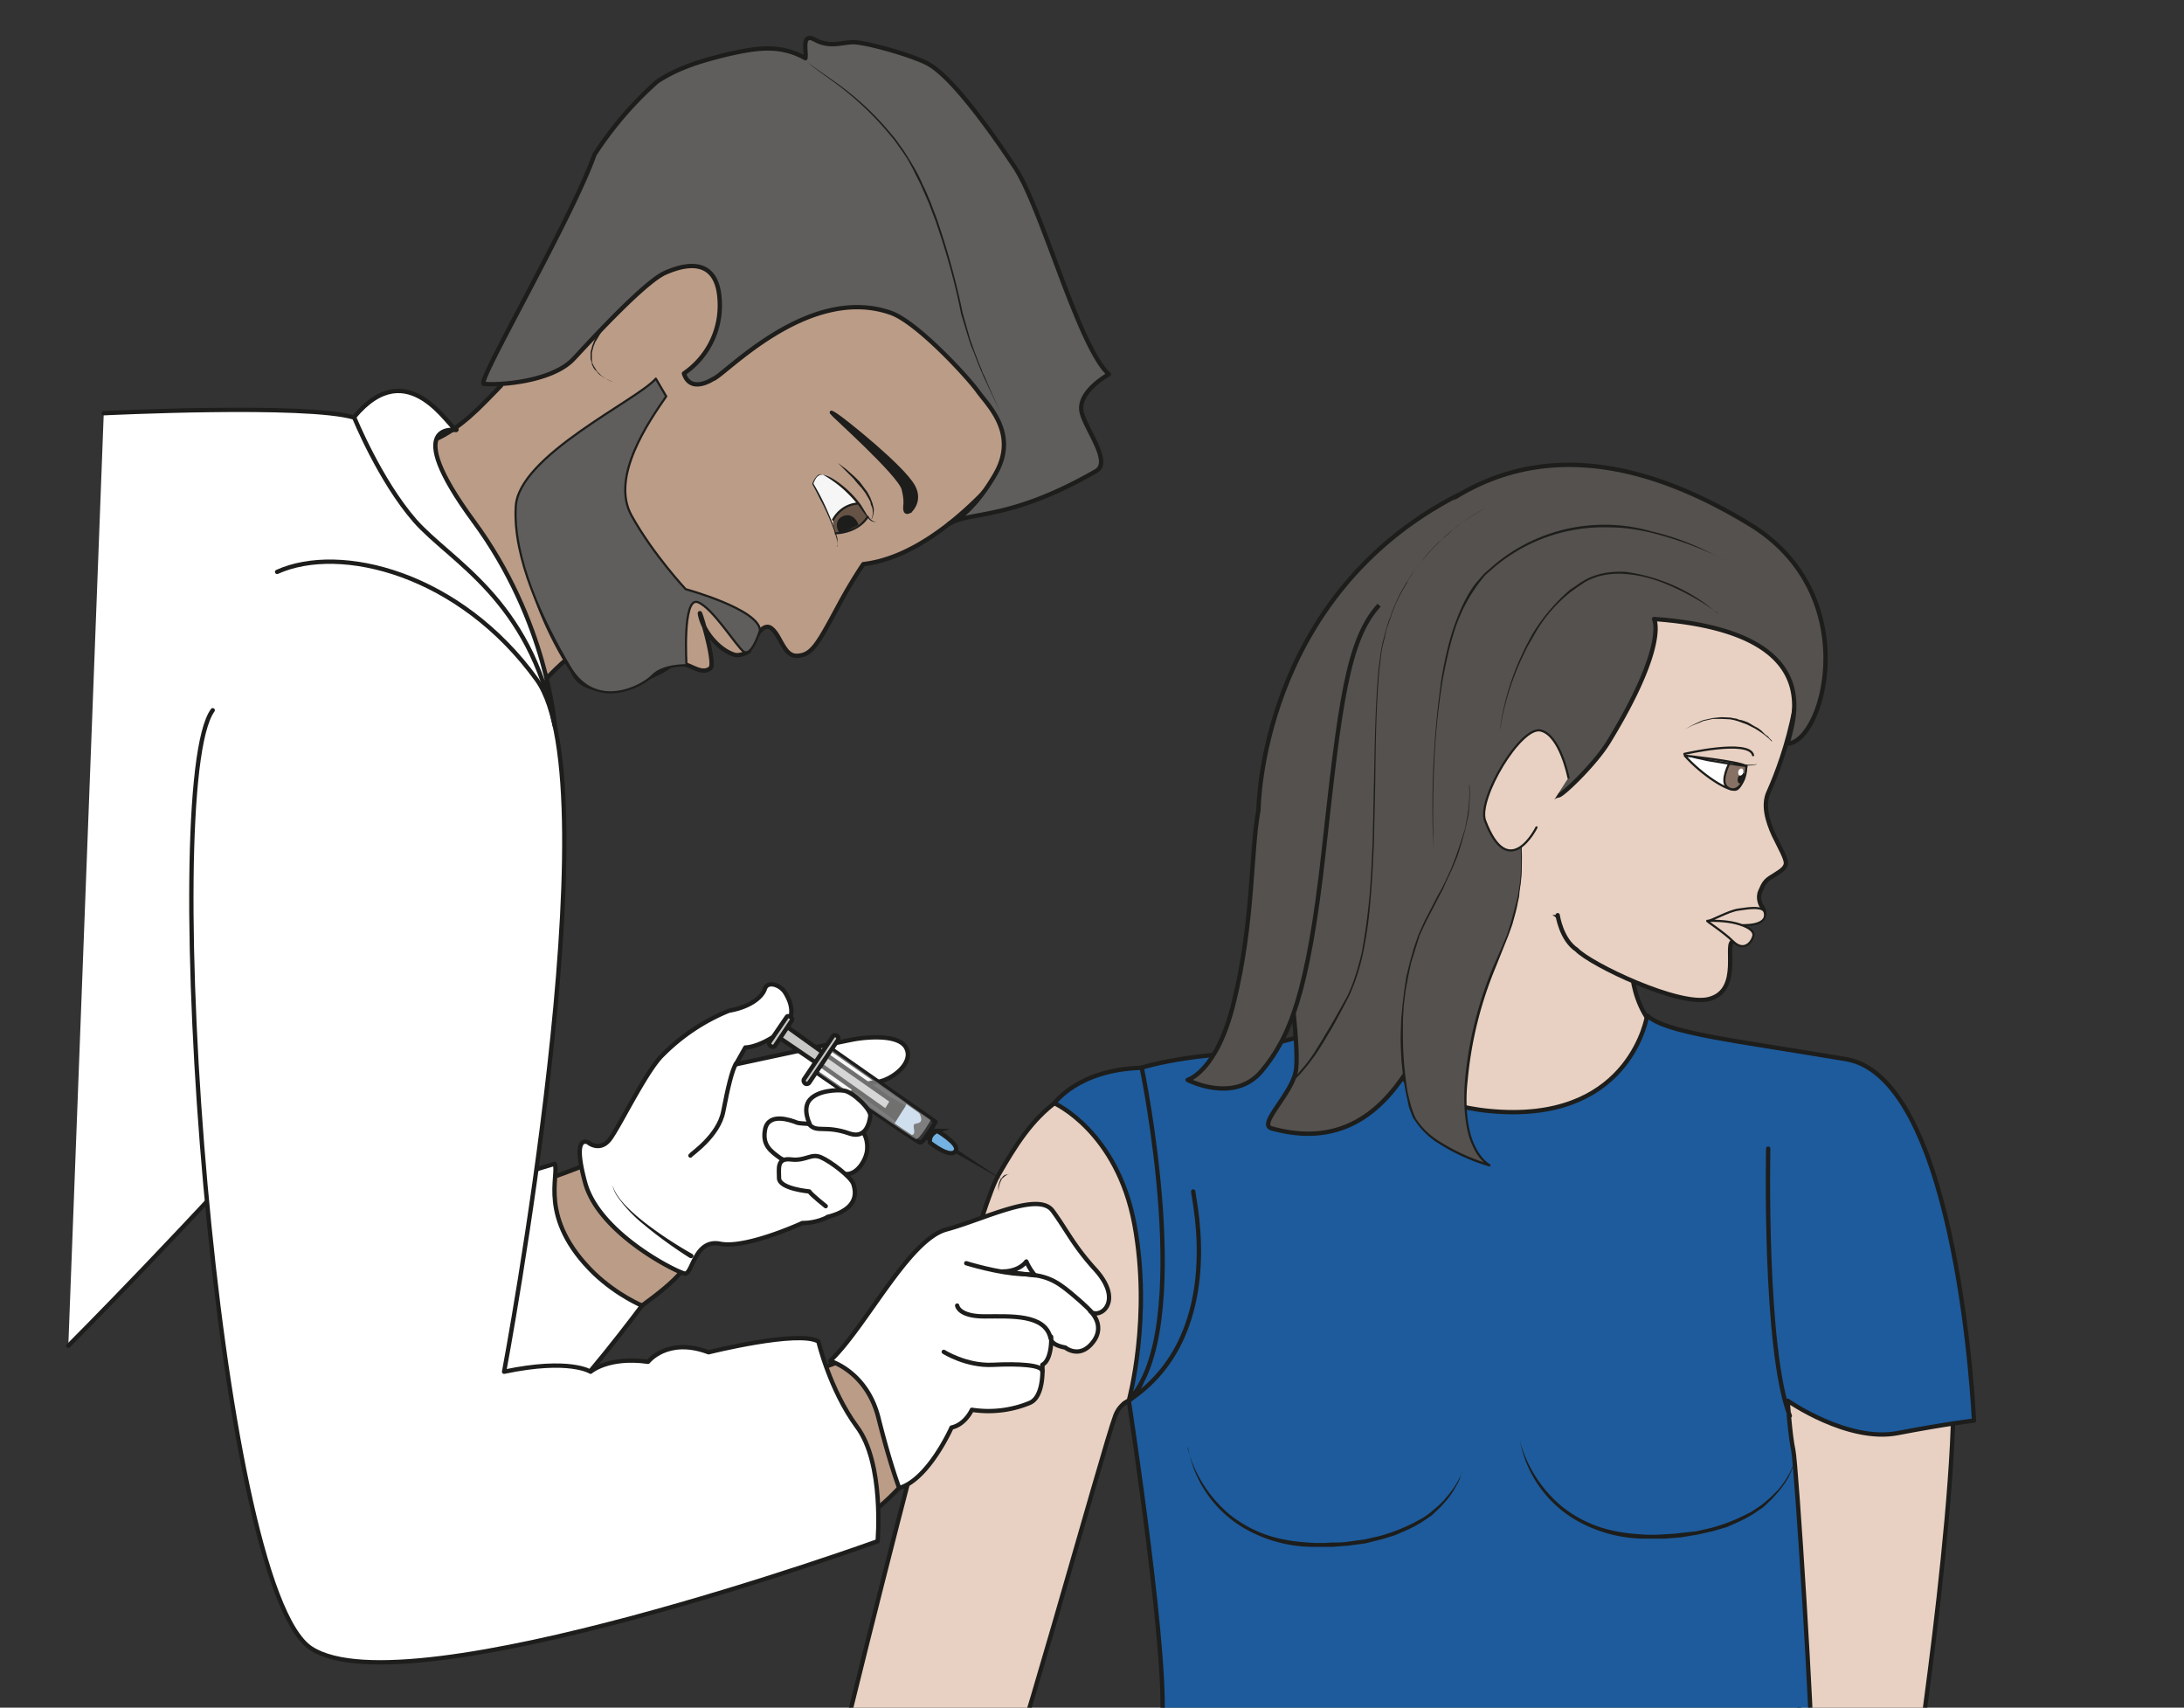
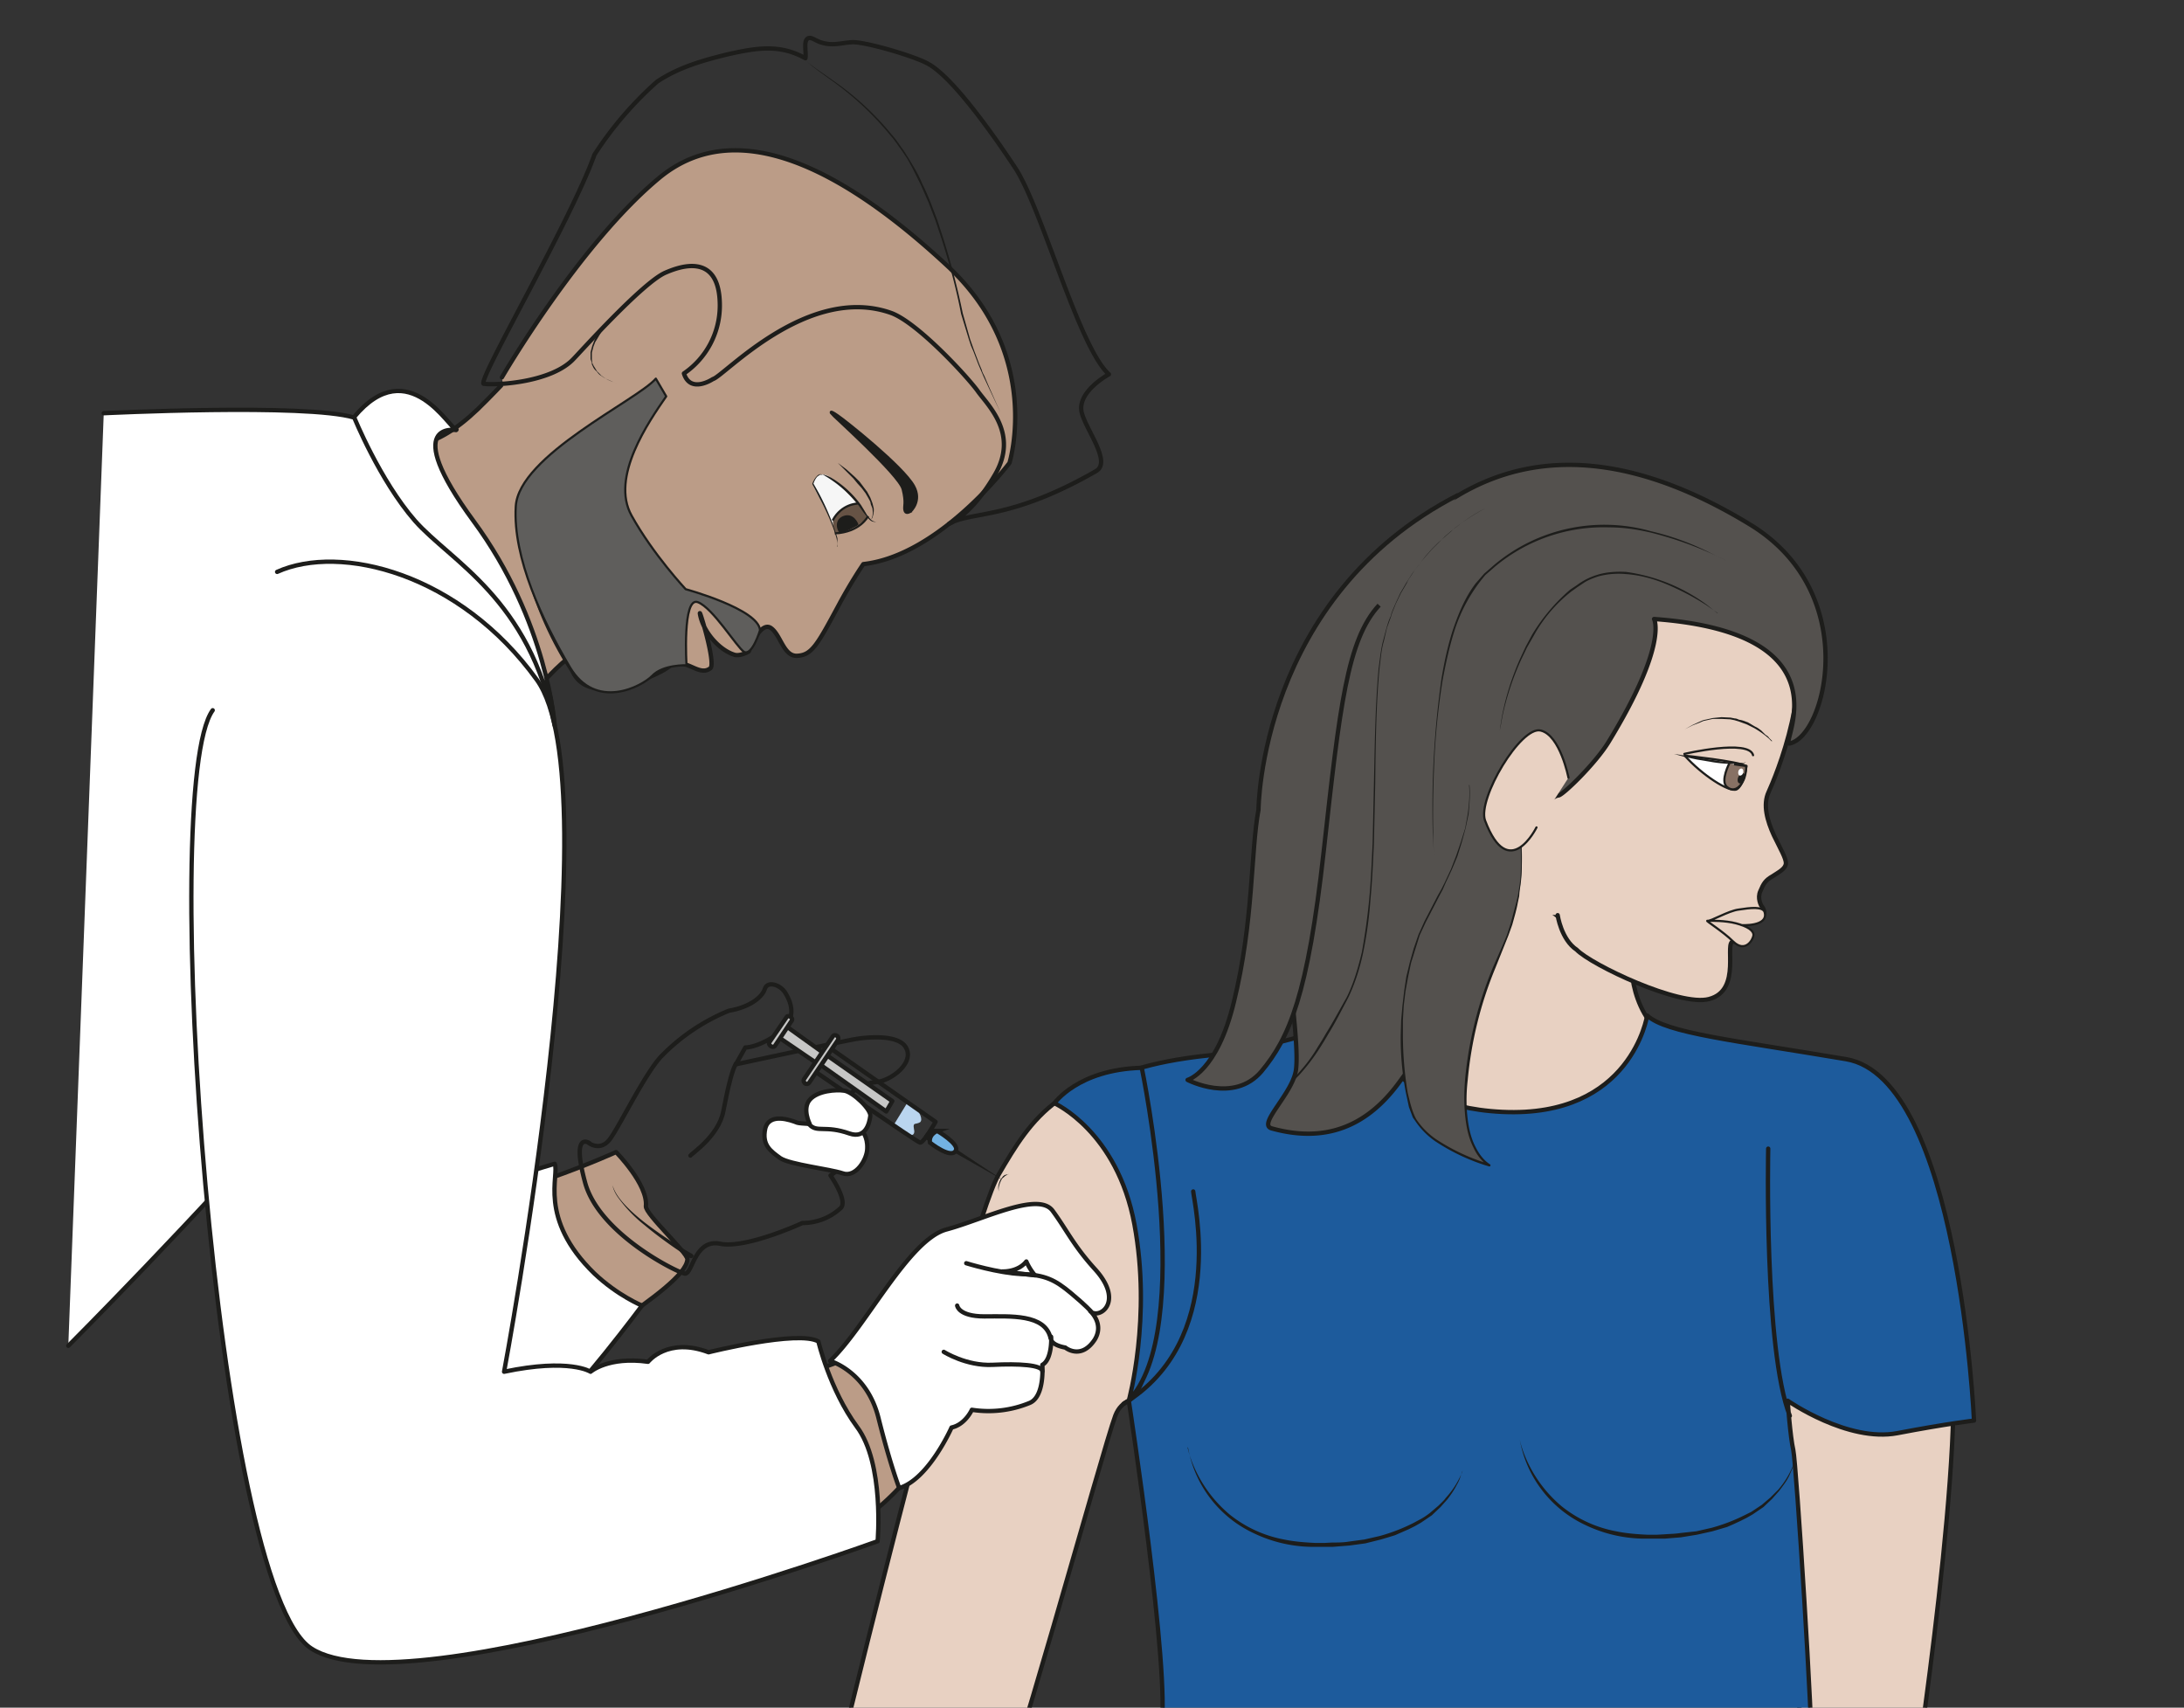
<svg xmlns="http://www.w3.org/2000/svg" viewBox="0 0 673.4 526.5">
  <rect x="0" y="0" width="673.4" height="526.5" fill="#333333" stroke="none" />
  <defs>
    <clipPath id="a" clipPathUnits="userSpaceOnUse">
      <path d="M0 394.9h505V0H0z" />
    </clipPath>
    <clipPath id="b" clipPathUnits="userSpaceOnUse">
      <path d="M0 394.9h505V0H0z" />
    </clipPath>
    <clipPath id="c" clipPathUnits="userSpaceOnUse">
-       <path d="M189.4 151.9h26v-20.4h-26z" />
-     </clipPath>
+       </clipPath>
  </defs>
  <g clip-path="url(#a)" transform="matrix(1.333 0 0 -1.333 0 526.5)">
    <path stroke-linejoin="round" d="M189.8-28.9s33.5 139.1 41.2 152.2c7.6 13 14.6 24.5 43.5 24.8 0 0 4.5-67 0-73-4.4-5.9-13.6-.2-16.5-7.5-2.8-7.3-26-92.1-28.3-92.4M450.8 85.5c4.8-19.7-8.3-105.1-8.3-105.1h-23.7s-7.9 62.9-12.3 78.8c-4.5 15.9-.7 53.3 2.5 70.1" stroke="#1d1d1b" stroke-linecap="round" stroke-miterlimit="10" fill="#e8d1c2" />
    <path d="M310.8 155.7s15.2 25.6 22.5 41.3c5 10.6 39.8-30.8 44.2-21.3 0 0-1.9-12 6.7-20 0 0 2.2-17.6-20.4-23.1s-56.5 6.3-53 23.1" fill="#e8d1c2" />
    <path stroke-linejoin="round" d="M310.8 155.7s15.2 25.6 22.5 41.3c5 10.6 39.8-30.8 44.2-21.3 0 0-1.9-12 6.7-20 0 0 2.2-17.6-20.4-23.1s-56.5 6.3-53 23.1z" stroke="#1d1d1b" stroke-linecap="round" stroke-miterlimit="10" fill="none" />
    <path d="M316.5 160.2s-21-7.7-36.6-9.3-21.3-4.9-21.3-4.9 4.8-2.4 6.7-14.8 4.3-54.6-4.2-60.2c0 0 9.7-63.2 7.5-75.6-2.2-12.4 97-12.8 113.3-10.6C398-13 418.5-15.7 419-11c.5 4.7-3.5 67.6-4.2 70.6-.7 3-1.3 11.4-1.3 11.4s13.9-9.7 25.4-7.5c11.5 2.2 17.7 2.9 17.7 2.9s-3.5 79.2-29.6 83.6c-26 4.4-41.6 6-46 10.1 0 0-3.6-23.7-33.5-22.3-29.8 1.4-31.1 22.3-31.1 22.3" fill="#1d5b9c" />
    <path stroke-linejoin="round" d="M316.5 160.2s-21-7.7-36.6-9.3-21.3-4.9-21.3-4.9 4.8-2.4 6.7-14.8 4.3-54.6-4.2-60.2c0 0 9.7-63.2 7.5-75.6-2.2-12.4 97-12.8 113.3-10.6C398-13 418.5-15.7 419-11c.5 4.7-3.5 67.6-4.2 70.6-.7 3-1.3 11.4-1.3 11.4s13.9-9.7 25.4-7.5c11.5 2.2 17.7 2.9 17.7 2.9s-3.5 79.2-29.6 83.6c-26 4.4-41.6 6-46 10.1 0 0-3.6-23.7-33.5-22.3-29.8 1.4-31.1 22.3-31.1 22.3zM409 129.3s-1-46.5 5-61.8" stroke="#1d1d1b" stroke-linecap="round" stroke-miterlimit="10" fill="none" />
    <path stroke-linejoin="round" d="M360.3 183.3s.8-5.6 4.4-8c3.4-3.5 23.8-13.2 30.6-11.4 7.8 2 3.3 13.5 5.7 13.3 2.6-.2 2 .8 2 .8 1.5 2.3-5 2.4-2.5 3 2.3.5 6.5.8 7.1 1.6 0 0 1.2 1.2-.2 2.9 0 0-1 1.7-.2 3.4.7 1.7 1.2 2.5 2.8 3.4 1.5 1 3 1.7 3.1 3 0 1.2-1.2 3.2-2.8 6.5-1.5 3.3-2.6 7-1.2 10 1.4 3.1 11.4 26.1 4.5 41.3 0 0-1.5 11.6-7.6 9-2.4-1-15.8 8.4-26.7 5.5-18-4.6-31.7-30-35.3-35-9-12.4-17.7-46.9-17.7-46.9" stroke="#1d1d1b" stroke-linecap="round" stroke-miterlimit="10" fill="#e8d1c2" />
    <path d="M404 217.8s-.7-4.6-2.3-5.4c-1.7-.8-8.1 3.4-12 7.8 0 0 12.4-1.3 14.2-2.4" fill="#fff" />
    <path stroke-linejoin="round" d="M404 217.8s-.7-4.6-2.3-5.4c-1.7-.8-8.1 3.4-12 7.8 0 0 12.4-1.3 14.2-2.4z" stroke="#1d1d1b" stroke-miterlimit="10" stroke-width=".5" fill="none" />
    <path d="M409.8 223.5l-.7.7a21 21 0 01-3.4 2.4l-1.6.8-1.9.7-1 .3-1 .2-2 .1h-2l-1.8-.4c-.6-.1-1-.4-1.6-.6l-1.3-.5-1-.5-.8-.4a1628.2 1628.2 0 001.8 1l1.3.6c.5.2 1 .5 1.6.6l1.8.4 2 .2 2.1-.1 1-.2c.4 0 .7-.2 1-.3.8-.1 1.4-.4 2-.6l1.7-1c.5-.2 1-.6 1.4-.9l1-1c.4-.2.7-.5.8-.7l.7-.7" fill="#1d1d1b" />
    <path d="M400 218.4s-2.1-4-.6-5.4c2.3-2 4.6 1.3 4.5 4.8l-2.8.4" stroke="#1d1d1b" stroke-miterlimit="10" stroke-width=".5" fill="#877164" />
-     <path d="M403.5 214.6c-.3-.6-.8-1-1.2-.8-.4.2-.5.8-.2 1.5.3.6.9 1 1.2.8.4-.2.5-.8.2-1.5M389.8 220.2l2.6-.4a13972.8 13972.8 0 008.8-1.4l2.7-.3h2l.4.2h.1l-.5-.3a28.8 28.8 0 00-7.8.4l-3 .5-2.8.6-2.5.7" fill="#1d1d1b" />
+     <path d="M403.5 214.6c-.3-.6-.8-1-1.2-.8-.4.2-.5.8-.2 1.5.3.6.9 1 1.2.8.4-.2.5-.8.2-1.5M389.8 220.2a13972.8 13972.8 0 008.8-1.4l2.7-.3h2l.4.2h.1l-.5-.3a28.8 28.8 0 00-7.8.4l-3 .5-2.8.6-2.5.7" fill="#1d1d1b" />
    <path d="M389.6 220.6s15 3.5 15.9-.3" stroke="#1d1d1b" stroke-linecap="round" stroke-miterlimit="10" stroke-width=".5" fill="none" />
    <path stroke-linejoin="round" d="M402.8 181s6.2-.4 5.4 2.9c-.3 1.5-3.4 1.1-6 .7-2.5-.3-6.5-2.8-7.3-2.6-.5.1 3.7-2.5 6-4.8 2.8-2.7 4.6.4 4.7 1.5 0 1.1-1.4 2-4 2.7-2.6.7-6 .6-6 .6" stroke="#1d1d1b" stroke-linecap="round" stroke-miterlimit="10" stroke-width=".5" fill="#e8d1c2" />
    <path d="M345.3 211.3s-1.3-5.6-3.7-13.8c-2.4-8.2-6-19.1-10.4-29.7-2.2-5.3-4.6-10.5-7.2-15.1a70.3 70.3 0 00-8.3-12.1c-1.4-1.6-2.8-3-4.2-4a20 20 0 00-3.8-2.5l-1.5-.7-1.2-.3 1.2.3 1.5.7a20 20 0 013.8 2.5c1.3 1 2.7 2.4 4.1 4 2.9 3.3 5.6 7.4 8.2 12.1 2.6 4.7 5 10 7.2 15.2a292 292 0 0113.8 43.5z" fill="#1d1d1b" />
    <path d="M360.5 211c.9 0 8.5 7.3 11.6 12.4 13.8 22.6 10.5 28.4 10.5 28.4 45.6-3.3 29-29.2 31.3-28.8 8.4 1.6 16.9 34.7-9 50.6-50.9 31.1-77.6 2.7-90.4-15.7 0 0-1.9-3-4.4-7.7a125.5 125.5 0 01-13.4-34.7c-3.4-19.8 4.2-57.7 3.1-67.7-.5-5.5-9-12.8-5.7-13.8 12.5-3.5 22 .5 29.3 10.3 6.7 9 19.2 28.6 22.4 40 3.4 12 10.7 26.2 14.7 26.7" fill="#54514e" />
    <path stroke-linejoin="round" d="M360.5 211c.9 0 8.5 7.3 11.6 12.4 13.8 22.6 10.5 28.4 10.5 28.4 45.6-3.3 29-29.2 31.3-28.8 8.4 1.6 16.9 34.7-9 50.6-50.9 31.1-77.6 2.7-90.4-15.7 0 0-1.9-3-4.4-7.7a125.5 125.5 0 01-13.4-34.7c-3.4-19.8 4.2-57.7 3.1-67.7-.5-5.5-9-12.8-5.7-13.8 12.5-3.5 22 .5 29.3 10.3 6.7 9 19.2 28.6 22.4 40 3.4 12 10.7 26.2 14.7 26.7z" stroke="#1d1d1b" stroke-miterlimit="10" fill="none" />
    <path d="M397.3 253.2l-2.6 1.8a57.2 57.2 0 01-7.3 4c-3.2 1.5-7 2.9-11.4 3.2-2.1.2-4.4 0-6.5-.6-1.1-.4-2.2-.8-3.1-1.4l-1.5-1-1.4-1a33.6 33.6 0 01-8.7-10.2l-1.6-2.8-1.3-2.7a63.7 63.7 0 01-4.4-13.3l-.4-2.3-.2-.9a677.9 677.9 0 00.5 3.2 61.8 61.8 0 004.2 13.4l1.3 2.8 1.5 2.8a43 43 0 008.8 10.4l1.5 1a15.2 15.2 0 004.7 2.4c2.2.7 4.5.8 6.7.7a41 41 0 0018.7-7.6l2.5-2M343.6 277.4s-2.1-1-5.4-3.3l-2.6-2-1.4-1.2a749.2 749.2 0 00-3-3l-1.5-1.7c-1-1.2-2-2.4-3-3.9-.4-.7-1-1.4-1.3-2.2l-1.4-2.4-1.2-2.5c-.3-.9-.8-1.8-1-2.7l-1-2.8-.7-3c-.6-2-.7-4-1-6.2-.8-8.5-.9-17.7-1-26.8l-.3-13.7c-.2-4.4-.4-8.9-.8-13.1-.3-4.3-.9-8.4-1.7-12.3-.8-3.8-2-7.4-3.5-10.5-1.6-3-3-5.8-4.5-8.2l-1-1.7-1-1.6a46.5 46.5 0 00-4.9-6.4l-1.2-1.2-.3.4.3.3.9.8 1.3 1.5a33.3 33.3 0 013.4 4.8l1 1.6 1 1.7c1.5 2.4 3 5.2 4.7 8.2 1.5 3 2.6 6.6 3.5 10.4.7 3.8 1.3 8 1.7 12.2.4 4.2.6 8.7.8 13.2l.3 13.6c.2 9.1.3 18.3 1.1 26.8.3 2.1.5 4.3 1 6.2l.8 3c.3 1 .6 2 1 2.8.2 1 .7 1.9 1 2.7l1.2 2.6 1.4 2.4 1.4 2.2 3 3.9 1.5 1.7 1.5 1.5a1233.5 1233.5 0 003 2.6c.8.8 1.7 1.4 2.5 2 3.3 2.4 5.4 3.3 5.4 3.3" fill="#1d1d1b" />
    <path stroke-linejoin="round" d="M319 255c-7.4-8-9.1-23.4-12.8-56.8-3.7-33.5-8-43.3-14.4-51-6.4-7.6-17.1-2-17.1-2s6.8 1.8 10.7 18c4.6 18.7 3.9 35 5.7 44.5 0 0 .2 49.2 46.2 72.8" stroke="#1d1d1b" stroke-miterlimit="10" fill="#54514e" />
    <path d="M350.6 207.6s4.9-14.7-3.4-32.7-12.1-43-2.8-49.5c0 0-15.2 4-18 12.8a67 67 0 004.7 46.3c14.6 25.4 7 35.2 7 35.2" fill="#54514e" />
    <path d="M350.6 207.6A45.5 45.5 0 00352 197v-2.7a33.7 33.7 0 00-.5-5.3l-.1-1.3-.3-1.4c-.3-1.7-.8-3.4-1.3-5.2l-.9-2.5-1-2.5-2-5a88.9 88.9 0 01-6.4-25.9c-.4-3.4-.4-7 .2-10.5.3-1.7.8-3.5 1.6-5 .8-1.6 1.8-3 3.3-4a.2.2 0 00-.2-.5A46.7 46.7 0 00332 131a17.6 17.6 0 00-4.7 4.8l-.5.7-.3.8-.6 1.6-.7 3.3a66 66 0 00-1.2 13.5l.1 3.3.3 3.4.4 3.4.5 3.3.8 3.3.9 3.2 1.1 3.2 1.4 3.1 3.1 6 .8 1.4.8 1.6 1.4 3 1.2 3.1 1.1 3.2 1 3.2.6 3.3c.3 2.2.5 4.5.3 6.7a14.3 14.3 0 01.1 0c.2-2.2 0-4.5-.2-6.7l-.7-3.3-.9-3.3-1-3.2-1.3-3.1-1.4-3-.7-1.6-.8-1.5-3.1-6-1.4-3-1-3.2-1-3.2-.7-3.3-.6-3.3-.4-3.3-.2-3.4v-3.3a82.9 82.9 0 011.1-13.4c.5-2.1 1-4.4 2-6.2a17 17 0 014.7-4.7 46.5 46.5 0 0112-5.6l-.1-.5a11 11 0 00-3.4 4.3c-.8 1.6-1.3 3.3-1.6 5.1-.6 3.6-.6 7.2-.3 10.8a89.2 89.2 0 006.5 25.9l2.2 5 1 2.4.8 2.5 1.4 5.2.3 1.3.2 1.3a31 31 0 01.5 5.3v2.7a46 46 0 01-1.3 10.6" fill="#1d1d1b" />
    <path d="M403.2 216.2c-.1-.4-.5-.7-.8-.6-.3.1-.4.5-.3 1 .1.4.5.7.8.6.3-.1.4-.5.3-1" fill="#fff" />
    <path stroke-linejoin="round" d="M355.4 203.6s-6.4-13-11.9 1.6c-1.8 5 8.3 22 12.9 20.8 4.5-1.1 6.4-10.9 6.4-10.9" stroke="#1d1d1b" stroke-linecap="round" stroke-miterlimit="10" stroke-width=".5" fill="#e8d1c2" />
    <path d="M331.7 197l-.3 5.6a214.1 214.1 0 002 35.2c.6 3.7 1.4 7.5 2.6 11.3 1.3 3.8 2.8 7.6 5.3 10.9l2 2.3 2.3 2a39.6 39.6 0 0036.3 7.8 60.6 60.6 0 0013.7-5l3.7-1.8 1.2-.7-1.2.7a84 84 0 01-17.5 6.5c-3 .7-6.2 1.2-9.6 1.2a39.2 39.2 0 01-26.3-9l-2.3-2a37.2 37.2 0 01-7.2-13c-1.2-3.8-2-7.6-2.7-11.3-1.2-7.4-1.8-14.5-2-20.5-.5-12.1 0-20.2 0-20.2M274.7 60.2s.2-1.2 1-3.3a30.1 30.1 0 018.7-12.2 28.4 28.4 0 0112.6-5.8c2.4-.5 5-.7 7.4-.8h1.9l1.9.1c1.2 0 2.5 0 3.7.2l3.7.5 3.5.8a41.3 41.3 0 017.8 3l1.3.7c1 .5 1.7 1 2.5 1.6l2 1.7c.6.6 1.3 1.2 1.7 1.8A20 20 0 01338 54l.3.8s0-.3-.3-.8c-.2-.6-.4-1.4-1-2.4-.5-1-1.2-2.1-2.2-3.4l-1.6-1.8-2-1.9-2.5-1.7-1.4-.8-1.4-.7-1.6-.7-1.6-.7-1.6-.5-1.7-.5-3.6-.9-3.7-.5-3.8-.3h-3.8a32 32 0 00-14.6 3.2 27 27 0 00-15.1 19.8M351.5 62.2s.2-1.3 1-3.4a30.1 30.1 0 018.7-12.2 28.4 28.4 0 0112.6-5.8c2.4-.5 5-.7 7.4-.8h2l1.8.1c1.3.1 2.5.1 3.7.3l3.7.4 3.5.8a41.3 41.3 0 017.8 3l1.4.7 2.4 1.6 2 1.7 1.8 1.8a20 20 0 013.4 5.5l.3.9-.2-1-1-2.3c-.5-1-1.3-2.1-2.3-3.4l-1.6-1.8-2-1.9-2.5-1.7-1.4-.8-1.4-.7-1.5-.7-1.6-.7-1.7-.5-1.7-.5-3.6-.8-3.7-.6-3.7-.3h-3.9a32 32 0 00-14.6 3.2 27 27 0 00-15.1 19.9" fill="#1d1d1b" />
  </g>
  <g clip-path="url(#b)" transform="matrix(1.333 0 0 -1.333 0 526.5)">
    <path d="M125.2 236.6s12.5 16 27.1 13c14.6-3-19.4 75.8-19.4 75.8s-8.6-11.2-20.3-23c-11.7-12-15.3-9.2-30.6-15.7s-14.2-5.8-8.2-32.7c6-27 32-35.4 51.4-17.4" fill="#bb9c87" />
    <path stroke-linejoin="round" d="M125.2 236.6s12.5 16 27.1 13c14.6-3-19.4 75.8-19.4 75.8s-8.6-11.2-20.3-23c-11.7-12-15.3-9.2-30.6-15.7s-14.2-5.8-8.2-32.7c6-27 32-35.4 51.4-17.4z" stroke="#1d1d1b" stroke-linecap="round" stroke-miterlimit="10" fill="none" />
    <path stroke-linejoin="round" d="M122 263.4a81.3 81.3 0 0110.4-23.6c3.6-8.3 17.4-1.8 20.8 0 3.4 1.9 1.8 2.5 5.6 1.4 2-.7 3.8-2.1 5.5-.8 1.4 1-2.7 14.3-2.4 12.6.7-4.2 4.6-8.5 8.1-9.5 1.4-.3 3.2.8 3.2.8s2.5 6.9 5 5.5c2.4-1.5 3-6.8 6.3-6.5 3.3.2 4.6 2.6 9.5 11.7 3 5.6 5.7 9.5 5.7 9.5 17.7 2 33.8 23.4 33.8 23.4s7.8 25.1-14.5 45.7c-22.2 20.6-47.6 35.6-66.3 20.4-18.6-15.3-36.6-46.3-36.6-46.3" stroke="#1d1d1b" stroke-linecap="round" stroke-miterlimit="10" fill="#bb9c87" />
    <path stroke-linejoin="round" d="M151.7 307.4c-4.3-5-31.8-17.8-32.4-29.6-.7-11.9 6.2-26.4 12.5-37.1 6-10.2 16.7-4.5 19.1-2 2.5 2.6 7.9 2.4 7.9 2.4s-1 15.9 2.6 14.6c3.5-1.3 9-10.4 10.7-11.5 1.9-1 3.7 5 3.7 5-.3 4.9-17.2 9.5-17.2 9.5s-7.5 8-12.5 17c-5 8.9 4 21.8 8 27.6l-2.4 4.1" stroke="#1d1d1b" stroke-linecap="round" stroke-miterlimit="10" stroke-width=".5" fill="#5f5e5c" />
    <path d="M200.8 275.6c-.2 0-7.4-5.2-7.5-4-.1 2.3-5 10-5.2 11.2 0 1.1 1.3 4 4.5 1.4s8.2-8.6 8.2-8.6" fill="#f6f6f6" />
    <path d="M200.7 275.2s-3.6-3.2-7.4-3.6c-.3 0-.8 2.5-.6 3.2.4 1.9 4.6 4 5.5 3.8.9-.2 2.4-2.5 2.5-3.4" fill="#665345" />
    <path d="M210.6 276.6s2.8 2.4.8 6c-2.5 4.5-15.8 15.1-17.6 16.3-2 1.4-1.6.7-1.6.5.1-.3 15.8-14.3 16.6-17.6.8-3.2.2-3.8.4-4.8s1-.6 1.4-.4" fill-rule="evenodd" fill="#1d1d1b" />
    <path d="M210.6 276.6s2.8 2.4.8 6c-2.5 4.5-15.8 15.1-17.6 16.3-2 1.4-1.6.7-1.6.5.1-.3 15.8-14.3 16.6-17.6.8-3.2.2-3.8.4-4.8s1-.6 1.4-.4z" stroke="#1d1d1b" stroke-miterlimit="10" stroke-width=".5" fill="none" />
    <path d="M193.6 268.6c.2.6 0 1.3-.1 1.9l-.6 1.9a54 54 0 01-3.2 7.1l-1.8 3.5v.1a5 5 0 001 1.7c.2.2.4.4.8.5.3 0 .6-.2.8-.4-.2.2-.5.3-.8.3l-.7-.5c-.4-.5-.7-1.1-.9-1.7v.2a55.6 55.6 0 005.6-12.7v-2" fill="#1d1d1b" />
    <path d="M200.8 275.6s-1.8-3.7-7.7-4M198.4 278.5s-3.7 0-5.8-3.9" stroke="#1d1d1b" stroke-miterlimit="10" stroke-width=".5" fill="none" />
    <path d="M198.6 273.6s-1 3-3.6 2c-2.4-1-1.2-4-.5-4 0 0 4.2 1.8 4 2" fill-rule="evenodd" fill="#1d1d1b" />
    <path d="M202.8 274.4l-.2-.1a.8.8 0 00-.5 0c-.5 0-1.1.5-1.6 1.2l-.8 1-.9 1.3a27.7 27.7 0 01-8.3 7.3c-.4.2-.7.1-.7.1a31.6 31.6 0 00.7 0 7 7 0 001.9-.8 22.9 22.9 0 006.8-6.3c.6-1 1-1.8 1.5-2.4.5-.7 1-1.2 1.4-1.3.5-.2.7 0 .7 0" fill="#1d1d1b" />
    <path d="M201.6 275l.2.6.1.8-.1 1-.4 1c0 .5-.3.9-.5 1.3l-.7 1.2-.9 1.2-1 1.1-.9 1.1-1.8 1.8-1.8 1.8 2-1.5 1-.9 1-.9 1-1 .9-1.2.9-1.2.7-1.3.5-1.3.3-1.2a4.9 4.9 0 00-.2-1.8 2 2 0 00-.3-.7M142.6 306.4l-.7.2a10.8 10.8 0 00-2.9 1.5c-.4.2-.7.6-1 1-.4.3-.7.7-.9 1.2l-.2.4v.4l-.3.8v1.6l.4 1.5.5 1.3.6 1.2.6 1 .5.6.4.6c0 .1.2.2.4 0v-.3l-.4-.6-.5-.6-.6-1-.6-1c-.3-.4-.4-.9-.6-1.3l-.4-1.5v-.3V311.9l.1-.8.1-.3.2-.4.8-1.3 1-1 1-.7 1.8-.8.7-.2" fill="#1d1d1b" />
-     <path d="M158.2 308.6a19 19 0 018.3 15.7c0 12.8-9.8 8.8-12.6 7.6-5.3-2.3-20-18.7-21.2-19.9-5-5.4-17.5-6.2-20.8-5.8-1.8.2 20.3 38 25.6 53a82 82 0 0014.5 16.9c5.1 3.4 10.9 5 16.7 6.4 6.4 1.4 11.7 2.3 17.6-1 .2 1-.3 3.4.2 4.2.7 1.2 2-.1 3.3-.5 2.7-.9 4.5-.2 7.1 0 2.7.3 14.7-3.2 17.8-5 6.6-3.6 17.9-20.7 20.1-24 6.2-9.4 14.7-41.5 21.7-47.8 0 0-7.4-4-6.3-8.8 1-4.1 7-11.5 3.3-13.6-20-11.5-28.9-9.2-34-12.2 0 0 5 1.7 10.6 11.3 5.7 9.6-1.7 16.2-4 19.5-2.4 3.3-13.9 15.8-20 18-19.3 6.8-38.7-14.7-41.2-15.3 0 0-5.2-3.5-6.7 1.3" fill="#5f5e5c" />
    <path stroke-linejoin="round" d="M158.2 308.6a19 19 0 018.3 15.7c0 12.8-9.8 8.8-12.6 7.6-5.3-2.3-20-18.7-21.2-19.9-5-5.4-17.5-6.2-20.8-5.8-1.8.2 20.3 38 25.6 53a82 82 0 0014.5 16.9c5.1 3.4 10.9 5 16.7 6.4 6.4 1.4 11.7 2.3 17.6-1 .2 1-.3 3.4.2 4.2.7 1.2 2-.1 3.3-.5 2.7-.9 4.5-.2 7.1 0 2.7.3 14.7-3.2 17.8-5 6.6-3.6 17.9-20.7 20.1-24 6.2-9.4 14.7-41.5 21.7-47.8 0 0-7.4-4-6.3-8.8 1-4.1 7-11.5 3.3-13.6-20-11.5-28.9-9.2-34-12.2 0 0 5 1.7 10.6 11.3 5.7 9.6-1.7 16.2-4 19.5-2.4 3.3-13.9 15.8-20 18-19.3 6.8-38.7-14.7-41.2-15.3 0 0-5.2-3.5-6.7 1.3z" stroke="#1d1d1b" stroke-linecap="round" stroke-miterlimit="10" fill="none" />
    <path d="M186.3 381.5c.2-.7.8-1.2 1.4-1.6a34 34 0 011.8-1.3l3.7-2.6a66 66 0 0013.1-12.2c1-1.1 1.8-2.4 2.7-3.6l1.2-1.9 1.2-2c.7-1.2 1.4-2.5 2-4 .7-1.3 1.2-2.6 1.8-4l1.6-4.2 1.4-4.3c1.8-5.7 3.3-11.5 4.5-17.3l1.7-6 .5-1.4.5-1.4 1.1-2.9.6-1.4c.1-.5.4-1 .6-1.4l1.2-2.8 2.5-5.6-2.6 5.5-1.3 2.8-.6 1.4-.6 1.4-1.1 2.9-.6 1.4-.5 1.5-1.8 5.9c-1.1 5.8-2.7 11.6-4.5 17.3l-1.4 4.2-1.6 4.2-1.8 4.1-2 4-1.1 2-1.2 1.8c-.9 1.2-1.7 2.5-2.7 3.6a70 70 0 01-13 12.3l-3.6 2.6-1.7 1.3c-.6.5-1.2 1-1.4 1.7" fill="#1d1d1b" />
    <path stroke-linejoin="round" d="M100 116.5c16.2 0 42.5 12 42.5 12s7.4-7.5 6.9-12.5c-.2-1.8 9.6-10.7 9.6-12.3-.4-6.8-31.2-22.7-35.5-29.7" stroke="#1d1d1b" stroke-linecap="round" stroke-miterlimit="10" fill="#bb9c87" />
-     <path d="M136.2 130.6s2.6-2 4.8.8c2.2 2.8 8.5 16 12.3 19.6a46.1 46.1 0 0015.3 10.2c4.7.8 7.6 3 8.3 5 .6 2 3.6 1 4.7-.8 2.2-3.5 2.2-7-2.2-9.9-4.4-2.9-7-2.8-7-2.8l-2.2-3.9s24.6 5.3 27.4 5.8c2.8.5 10.6 1.3 12.1-2.2 1.6-3.5-3.7-7.4-7-7.7-3.2-.3-6.3-2.1-6.8-4.5-.4-2.3 3-9.3 1.4-12-1.6-2.7-5.2-5.1-5.2-5.1s4.2-6 2.3-7.6a13 13 0 00-8.8-3.4s-13-6-19-4.8c-6 1.2-6.4-7.1-8.2-6.9-1.8.3-20 9.3-23.1 21.2-3.2 11.9 1 9 1 9" fill="#fff" />
    <path stroke-linejoin="round" d="M136.2 130.6s2.6-2 4.8.8c2.2 2.8 8.5 16 12.3 19.6a46.1 46.1 0 0015.3 10.2c4.7.8 7.6 3 8.3 5 .6 2 3.6 1 4.7-.8 2.2-3.5 2.2-7-2.2-9.9-4.4-2.9-7-2.8-7-2.8l-2.2-3.9s24.6 5.3 27.4 5.8c2.8.5 10.6 1.3 12.1-2.2 1.6-3.5-3.7-7.4-7-7.7-3.2-.3-6.3-2.1-6.8-4.5-.4-2.3 3-9.3 1.4-12-1.6-2.7-5.2-5.1-5.2-5.1s4.2-6 2.3-7.6a13 13 0 00-8.8-3.4s-13-6-19-4.8c-6 1.2-6.4-7.1-8.2-6.9-1.8.3-20 9.3-23.1 21.2-3.2 11.9 1 9 1 9z" stroke="#1d1d1b" stroke-linecap="round" stroke-miterlimit="10" fill="none" />
    <path stroke-linejoin="round" d="M159.7 127.7c.2.4 6.5 4.5 7.6 10.2s2 9.4 2.9 11" stroke="#1d1d1b" stroke-linecap="round" stroke-miterlimit="10" fill="none" />
    <path d="M159.6 104s-5.5 3.4-10.5 7.6a32.3 32.3 0 00-6.2 6.5c-.7 1-1.1 2-1.2 2.7v0c.2-.7.6-1.6 1.3-2.6 1.4-2 3.8-4.2 6.4-6.2a92.6 92.6 0 0110.8-7.1c.2-.2.3-.5.1-.7a.5.5 0 00-.6-.2" fill="#1d1d1b" />
    <path d="M220.2 129.3l12-7.4" fill="#dadada" />
    <path d="M220.4 129.7l11.8-7.8-12.3 7z" fill="#1d1d1b" />
    <path d="M231 119.4s-.2 4 2.7 4" fill="#e8d1c2" />
    <path d="M231 119.4l-.1.8c0 .6.2 1.3.5 1.9l.6.8.4.3.4.1.6.1h-.2l-.3-.2-.4-.2-.3-.3c-.3-.2-.5-.4-.6-.7a6 6 0 01-.6-1.8v-.8" fill="#1d1d1b" />
    <path d="M212.3 138c.2-.1 1.3-2 .5-2.6-1-.6-1.7.1-1.4-1.5.4-1.6-.7-1.7-1.4-1.2l-3.2 2.2 3 4.9 2.3-1.6" fill="#bad5ef" />
    <path d="M217 132.5l-1.7 1-1.1-1.5 1.6-.9z" fill="#dadada" />
    <path stroke-linejoin="round" d="M217 132.5l-1.7 1-1.1-1.5 1.6-.9z" stroke="#1d1d1b" stroke-linecap="round" stroke-miterlimit="10" fill="none" />
    <path d="M216.8 133.4s-2-.7-1.7-2.7c0 0 5-4 6-1.8.8 1.5-4.3 4.5-4.3 4.5" fill="#73b2e2" />
    <path d="M216.8 133.4s-2-.7-1.7-2.7c0 0 5-4 6-1.8.8 1.5-4.3 4.5-4.3 4.5z" stroke="#1d1d1b" stroke-miterlimit="10" fill="none" />
    <path d="M191.4 150.8l15-10.5-1.4-2.4-15.1 10.7z" fill="#c7c7c6" />
    <path stroke-linejoin="round" d="M191.4 150.8l15-10.5-1.4-2.4-15.1 10.7z" stroke="#1d1d1b" stroke-linecap="round" stroke-miterlimit="10" fill="none" />
-     <path d="M209.5 139.2l-3.2 1.9-2-3.2 2.8-2.3z" fill="#1d1d1b" />
    <path stroke-linejoin="round" d="M191.8 152.7l24.6-17.2s-2.8-5-3.6-4.8c-.8.2-24.5 16.6-24.5 16.6z" stroke="#1d1d1b" stroke-linecap="round" stroke-miterlimit="10" fill="none" />
    <path d="M190.8 151.2l-9.2 6.6-1.7-2.6 9.4-6.4z" fill="#c7c7c6" />
    <path stroke-linejoin="round" d="M190.8 151.2l-9.2 6.6-1.7-2.6 9.4-6.4z" stroke="#1d1d1b" stroke-linecap="round" stroke-miterlimit="10" fill="none" />
    <path d="M186.2 144.4c-.3.3-.4.7-.2 1l6.6 9.8c.2.4.6.4 1 .2.3-.2.4-.6.2-1l-6.6-9.8a.7.7 0 00-1-.2" fill="#c7c7c6" />
    <path stroke-linejoin="round" d="M186.2 144.4c-.3.3-.4.7-.2 1l6.6 9.8c.2.4.6.4 1 .2.3-.2.4-.6.2-1l-6.6-9.8a.7.7 0 00-1-.2z" stroke="#1d1d1b" stroke-linecap="round" stroke-miterlimit="10" fill="none" />
    <path d="M178.3 153c-.3.2-.5.6-.4.8l4.1 6c.1.2.5.2.8 0 .4-.2.5-.6.4-.8l-4-6c-.2-.2-.6-.2-.9 0" fill="#c7c7c6" />
    <path stroke-linejoin="round" d="M178.3 153c-.3.2-.5.6-.4.8l4.1 6c.1.2.5.2.8 0 .4-.2.5-.6.4-.8l-4-6c-.2-.2-.6-.2-.9 0z" stroke="#1d1d1b" stroke-linecap="round" stroke-miterlimit="10" fill="none" />
    <g opacity=".4" clip-path="url(#c)">
      <path d="M192.6 151.9l22.7-16s-2.6-4.5-3.4-4.4c-.7.2-22.5 15.3-22.5 15.3z" fill="#ededed" />
    </g>
    <path d="M199.4 133.4s1.3-1.3 1.2-4c0-2.6-2.7-6.9-5.7-5.8-3 1-12.1 2-14.4 3.5-2.2 1.6-4.3 3-3.5 6.8.9 3.8 5.9 2 7.4 1.4 1.6-.5 14-.3 15-1.9" fill="#fff" />
    <path stroke-linejoin="round" d="M199.4 133.4s1.3-1.3 1.2-4c0-2.6-2.7-6.9-5.7-5.8-3 1-12.1 2-14.4 3.5-2.2 1.6-4.3 3-3.5 6.8.9 3.8 5.9 2 7.4 1.4 1.6-.5 14-.3 15-1.9z" stroke="#1d1d1b" stroke-linecap="round" stroke-miterlimit="10" fill="none" />
    <path d="M187.3 135s-1.8 3.5 0 5.6c1.8 2.1 6.1 2.4 8 2.1 2-.3 6.3-4.4 6-5.9-.2-1.5-1-5.3-4.8-4-5.7 2-7.5.1-9.3 2.1" fill="#fff" />
    <path stroke-linejoin="round" d="M187.3 135s-1.8 3.5 0 5.6c1.8 2.1 6.1 2.4 8 2.1 2-.3 6.3-4.4 6-5.9-.2-1.5-1-5.3-4.8-4-5.7 2-7.5.1-9.3 2.1z" stroke="#1d1d1b" stroke-linecap="round" stroke-miterlimit="10" fill="none" />
-     <path stroke-linejoin="round" d="M191 116s-3.3 2.6-3.8 3.4c0 0-6.8.6-7 3 0 2.3-.6 4.8 2.8 4.4 3.4-.4 4.6 1.5 6.9.5 2.3-1 7-4.6 7.5-6.2.5-1.6 1.5-5.7-6-7.6" stroke="#1d1d1b" stroke-linecap="round" stroke-miterlimit="10" fill="#fff" />
    <path d="M128.3 125.8c1.2-2.5-4-12.6 9.2-25.4 5.4-5.1 11-7.4 11-7.4s-15.1-20.3-23-27S99.6 65.9 100 88c.3 22 11.4 32.7 11.4 32.7z" fill="#fff" />
    <path stroke-linejoin="round" d="M128.3 125.8c1.2-2.5-4-12.6 9.2-25.4 5.4-5.1 11-7.4 11-7.4s-15.1-20.3-23-27S99.6 65.9 100 88c.3 22 11.4 32.7 11.4 32.7z" stroke="#1d1d1b" stroke-linecap="round" stroke-miterlimit="10" fill="none" />
    <path d="M261 71c15.8 16.1 3.1 77 3.1 77-14.8-.4-20.2-8.2-20.2-8.2s14.5-6.5 18.5-28c4-21.6-1.3-40.8-1.3-40.8" fill="#1d5b9c" />
    <path stroke-linejoin="round" d="M261 71c15.8 16.1 3.1 77 3.1 77-14.8-.4-20.2-8.2-20.2-8.2s14.5-6.5 18.5-28c4-21.6-1.3-40.8-1.3-40.8zM276 119.4c.1-2 8-34.5-16.1-49.1" stroke="#1d1d1b" stroke-linecap="round" stroke-miterlimit="10" fill="none" />
    <path d="M187.1 77.8s7 1.4 10.5 4.5C201 85.5 213.3 58 210 53.1c0 0-8.3-10-14.6-11.2-6.4-1.3-8.3 36-8.3 36" fill="#bb9c87" />
    <path stroke-linejoin="round" d="M187.1 77.8s7 1.4 10.5 4.5C201 85.5 213.3 58 210 53.1c0 0-8.3-10-14.6-11.2-6.4-1.3-8.3 36-8.3 36z" stroke="#1d1d1b" stroke-linecap="round" stroke-miterlimit="10" fill="none" />
    <path d="M208 50.8c6.8 2 12.1 14 12.1 14 3.2.7 4.7 4.1 4.7 4.1a25 25 0 0113.4 1.6c3.5 1.5 2.9 8.8 2.9 8.8 2.6 1.4 2 8 2 6.2-.1-1.7 3.3-2.2 3.3-2.2s3.6-3 6.8 1.8c2.3 3.7-1 6.6-1 6.6 2-2 8 2.1 1.1 9.7-5 5.5-6.5 9-9.8 13.5-3.3 4.6-16-2-24.6-4.3-8.8-2.4-18.7-22.7-26.9-30.4 0 0 8.5-2.4 11.2-13.2 2.7-10.8 4.8-16.2 4.8-16.2" fill="#fff" />
    <path stroke-linejoin="round" d="M208 50.8c6.8 2 12.1 14 12.1 14 3.2.7 4.7 4.1 4.7 4.1a25 25 0 0113.4 1.6c3.5 1.5 2.9 8.8 2.9 8.8 2.6 1.4 2 8 2 6.2-.1-1.7 3.3-2.2 3.3-2.2s3.6-3 6.8 1.8c2.3 3.7-1 6.6-1 6.6 2-2 8 2.1 1.1 9.7-5 5.5-6.5 9-9.8 13.5-3.3 4.6-16-2-24.6-4.3-8.8-2.4-18.7-22.7-26.9-30.4 0 0 8.5-2.4 11.2-13.2 2.7-10.8 4.8-16.2 4.8-16.2z" stroke="#1d1d1b" stroke-linecap="round" stroke-miterlimit="10" fill="none" />
    <path stroke-linejoin="round" d="M218.3 82.3s5.2-3.3 11.3-3c6 .3 11.5 0 11.5-1.5M221.4 93s.3-2.5 6.3-2.5 14 .6 15.3-5M223.5 102.8s7.4-2.3 12.8-2.5c5.5-.2 7.8-1.4 11.4-4.4 3.6-3 4.6-4.2 4.6-4.2" stroke="#1d1d1b" stroke-linecap="round" stroke-miterlimit="10" fill="none" />
    <path stroke-linejoin="round" d="M239.4 100a13 13 0 00-2 3.2c-2-2.5-5.5-2.3-5.5-2.3z" stroke="#1d1d1b" stroke-linecap="round" stroke-miterlimit="10" fill="none" />
    <path stroke-linejoin="round" d="M24 299.4s46.8 2.3 57.9-1c11.1-3.2 44.1-42 46.3-71C130.5 198.3 15.8 83.7 15.8 83.7" stroke="#1d1d1b" stroke-linecap="round" stroke-miterlimit="10" fill="#fff" />
    <path stroke-linejoin="round" d="M49.2 230.7c-12.7-17.5.6-202.8 22.8-217C94.3-.8 203 38.5 203 38.5s1.6 18-4.8 26.5c-6.3 8.6-8.9 19.7-8.9 19.7-4.6 2.7-25.4-2.5-25.4-2.5-9.5 3.6-14-2.2-14-2.2-9.2 1.3-13.3-2.3-13.3-2.3s-4.8 3.2-20 0c0 0 25.4 135.1 7.6 160-17.8 24.7-45.5 31.6-60.1 25" stroke="#1d1d1b" stroke-linecap="round" stroke-miterlimit="10" fill="#fff" />
    <path d="M105.6 295.6c-1.3-.4-11 18.2-23.7 2.9 0 0 5.9-14.6 14.1-24 8.3-9.4 26.5-18 32.3-47.3 0 0-1.6 24-18.8 47.3-17.1 23.3-4 21-4 21" fill="#fff" />
    <path stroke-linejoin="round" d="M105.6 295.6c-1.3-.4-11 18.2-23.7 2.9 0 0 5.9-14.6 14.1-24 8.3-9.4 26.5-18 32.3-47.3 0 0-1.6 24-18.8 47.3-17.1 23.3-4 21-4 21z" stroke="#1d1d1b" stroke-linecap="round" stroke-miterlimit="10" fill="none" />
  </g>
</svg>